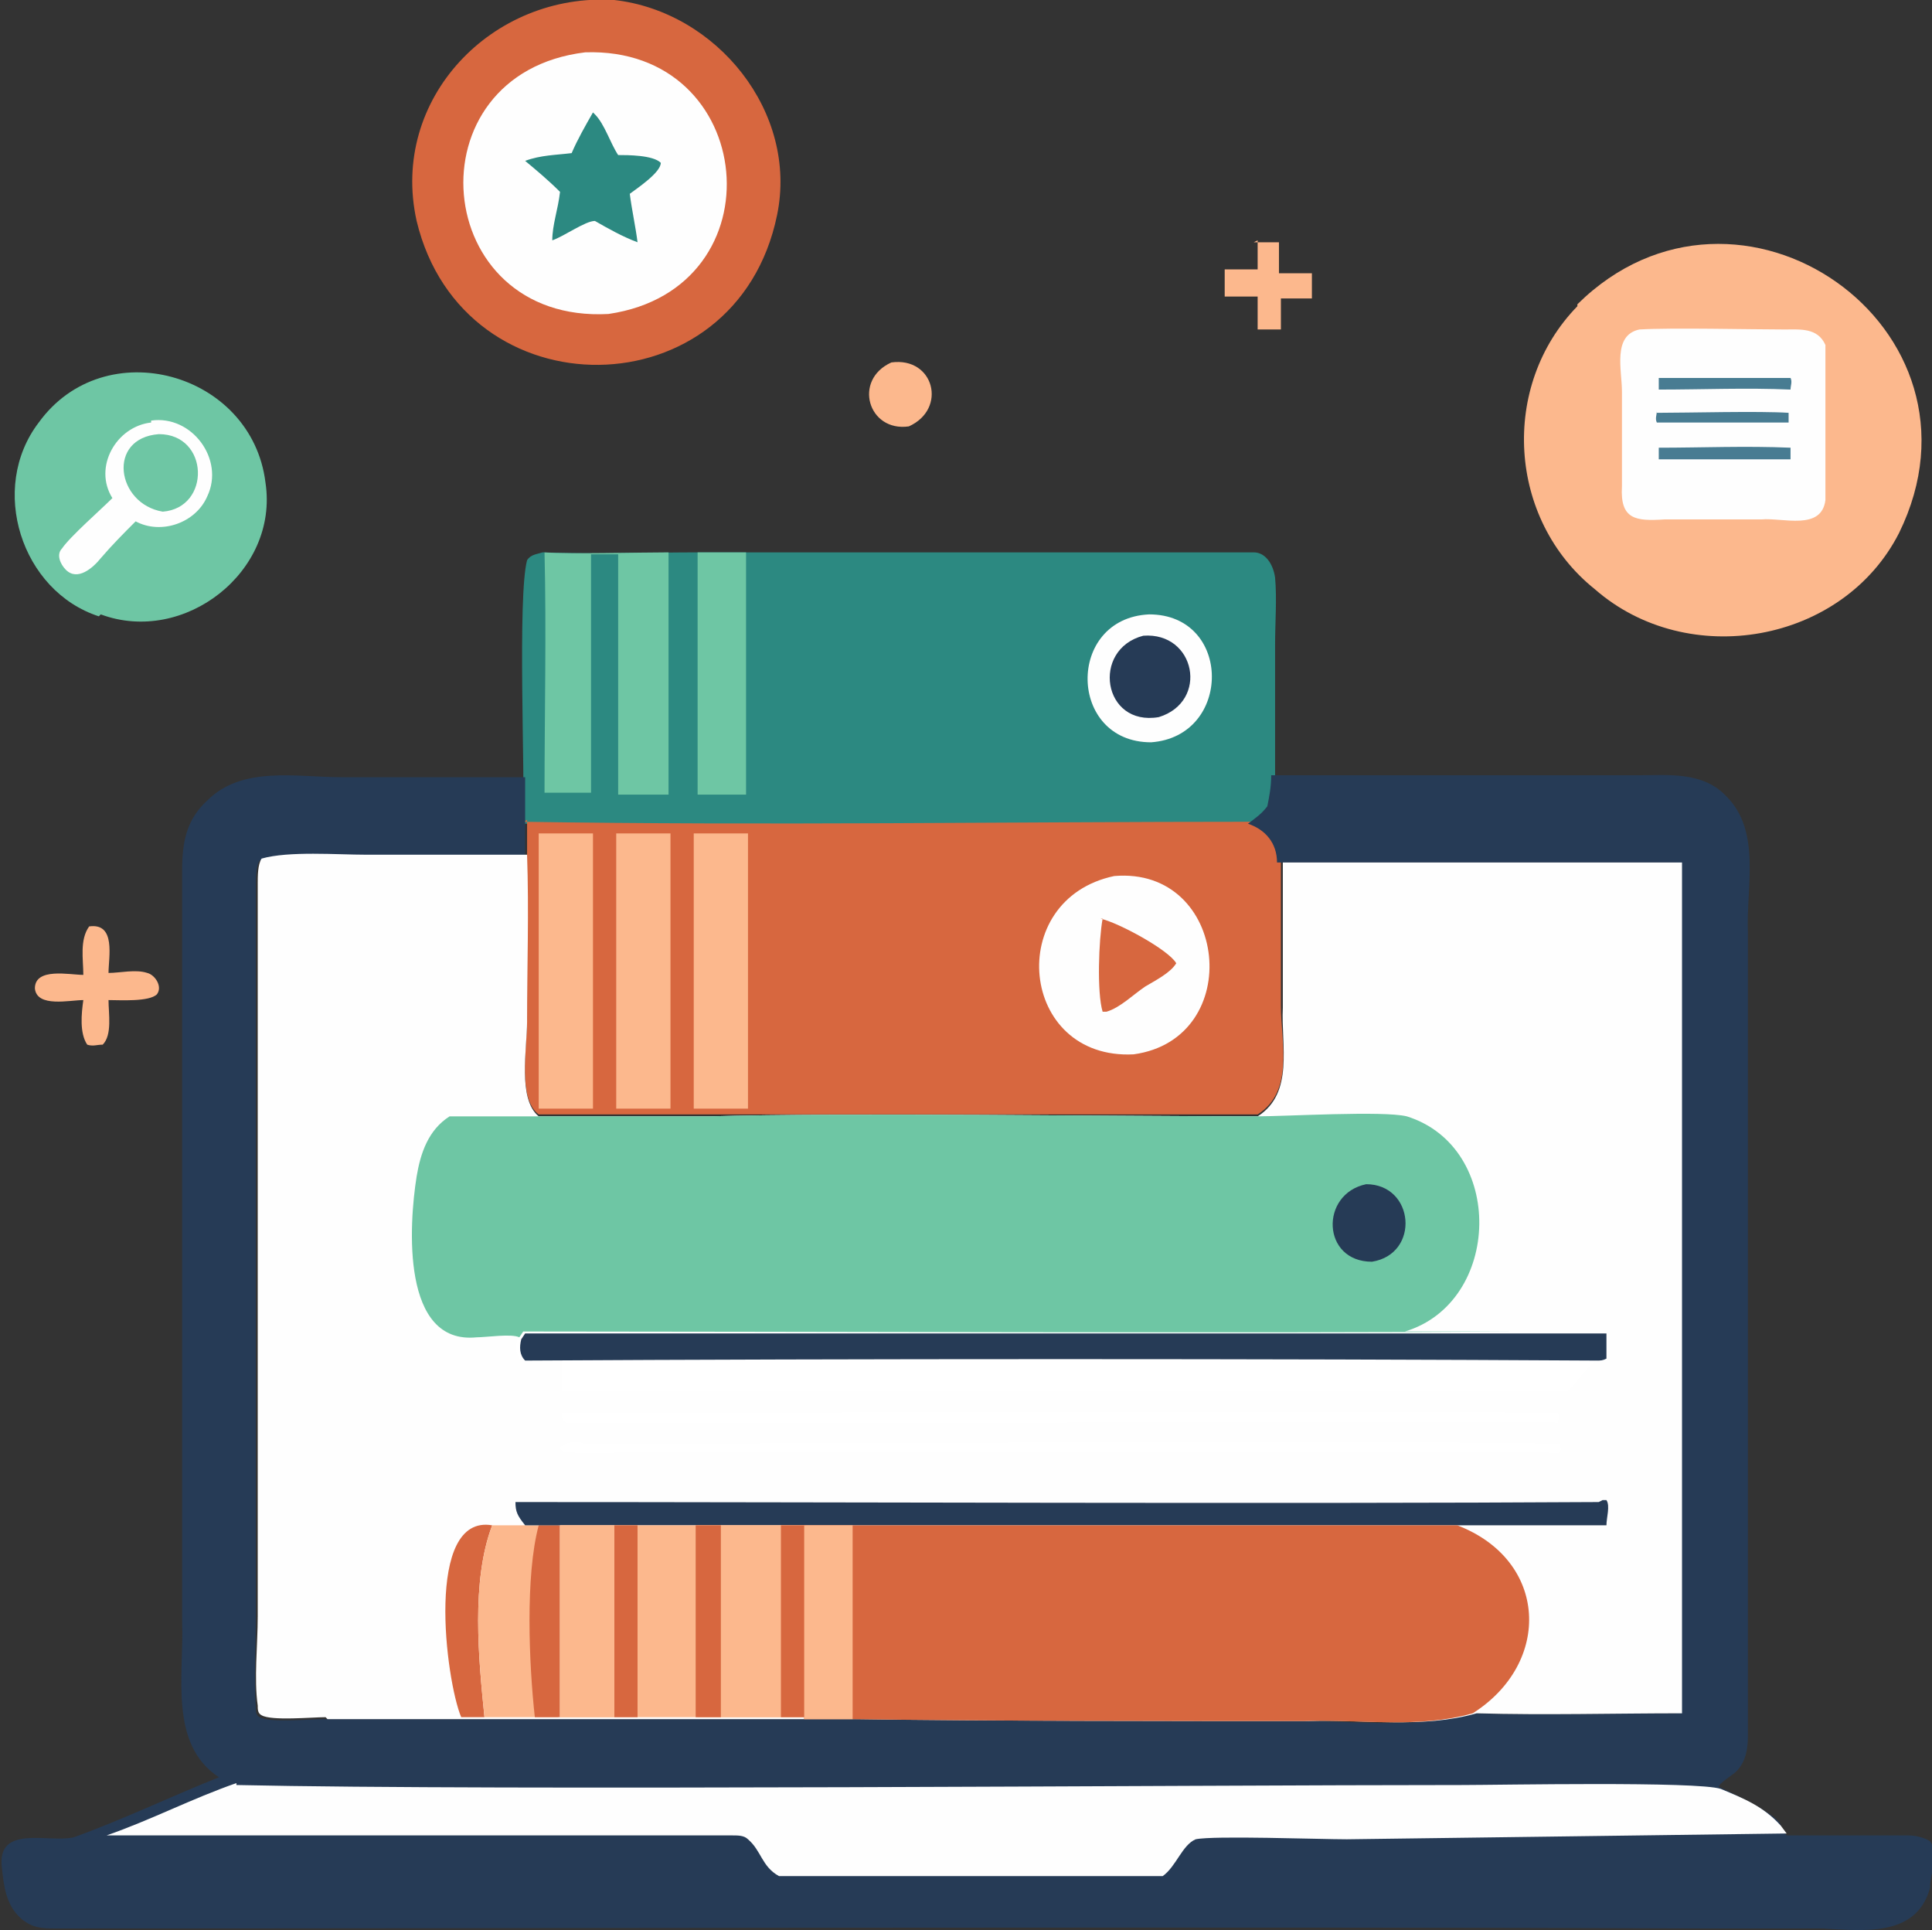
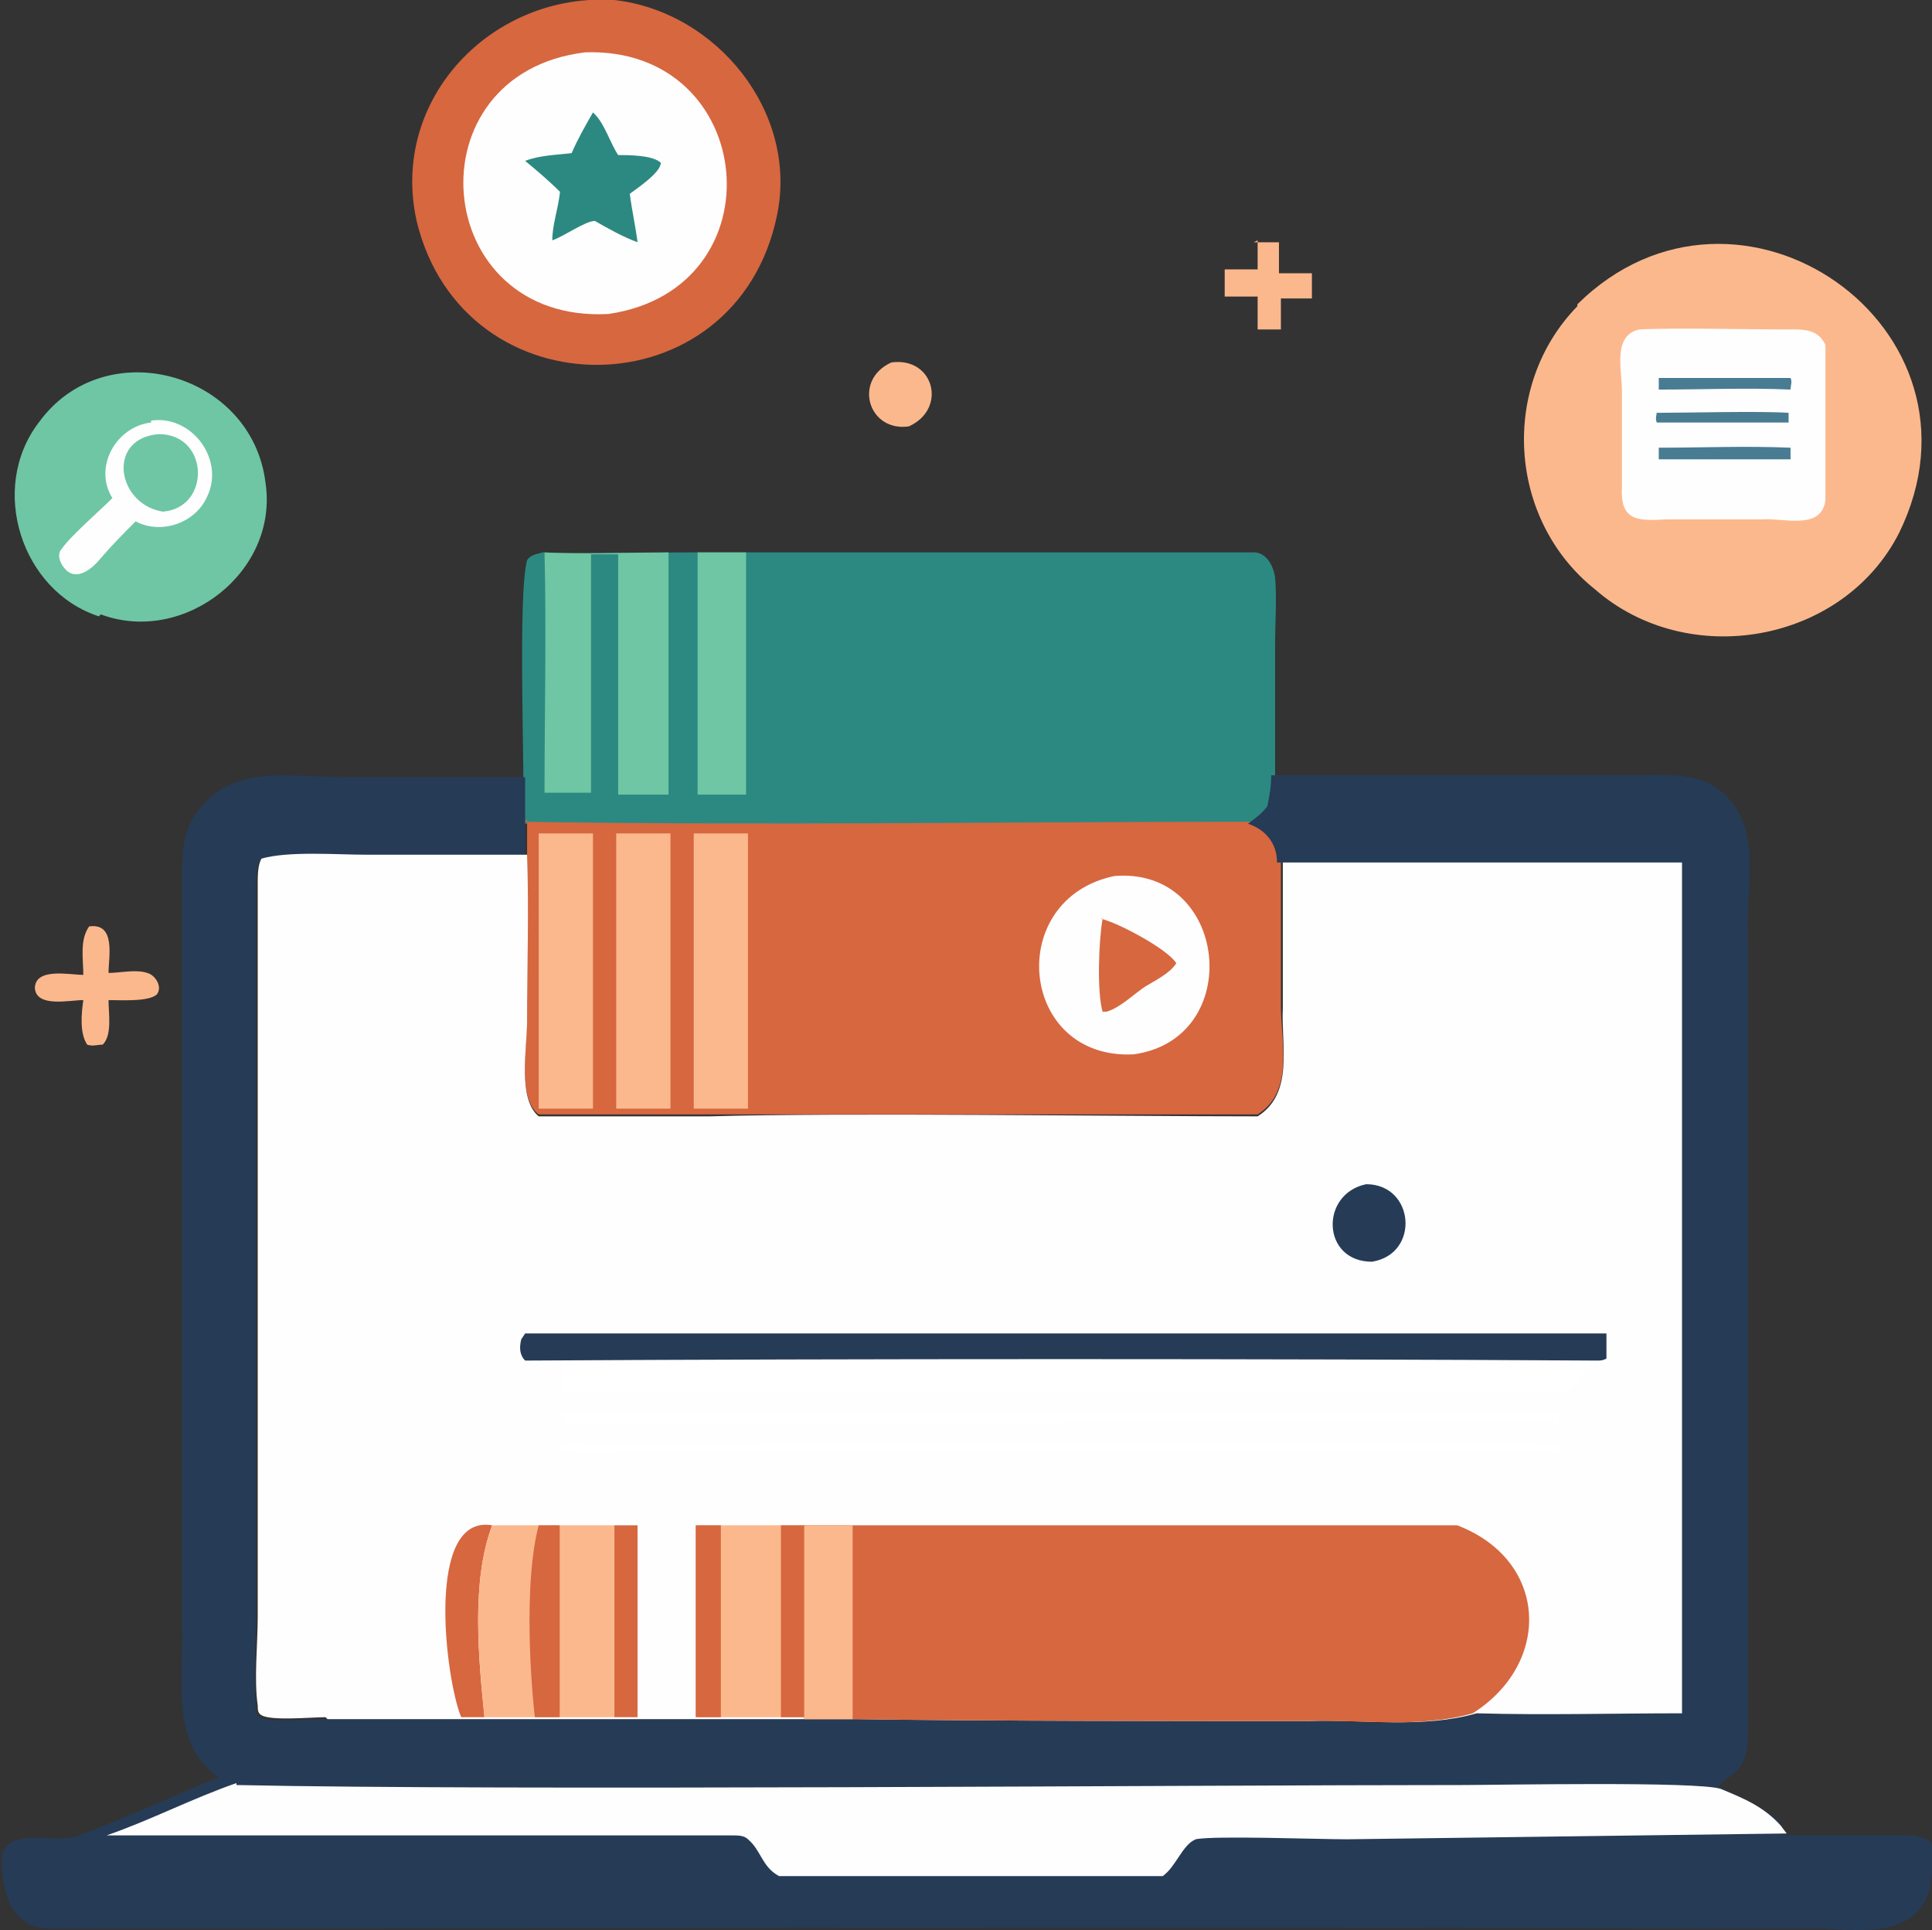
<svg xmlns="http://www.w3.org/2000/svg" id="a" data-name="Layer 1" viewBox="0 0 99.7 99.6">
  <rect x="0" y="0" width="99.7" height="99.6" fill="#333333" stroke="none" />
  <defs>
    <style>
      .b {
        fill: #fefefe;
      }

      .b, .c, .d, .e, .f, .g, .h, .i {
        stroke-width: 0px;
      }

      .c {
        fill: #6ec6a4;
      }

      .d {
        fill: #487c92;
      }

      .e {
        fill: #fcb88d;
      }

      .f {
        fill: #fff;
      }

      .g {
        fill: #2c8981;
      }

      .h {
        fill: #d7673f;
      }

      .i {
        fill: #263b56;
      }
    </style>
  </defs>
  <path class="e" d="M46,18.7c2.2-.3,2.9,2.4.9,3.3-2.1.3-2.9-2.4-.9-3.3Z" />
  <path class="e" d="M64.7,12.5h1.3s0,1.6,0,1.6h1.7s0,1.3,0,1.3h-1.6c0,.5,0,1.1,0,1.6h-1.2s0-1.7,0-1.7c-.6,0-1.2,0-1.7,0v-1.4s1.7,0,1.7,0v-1.5Z" />
  <path class="e" d="M4.6,47.8c1.4-.2,1,1.6,1,2.4.6,0,1.4-.2,2,0,.4.1.8.7.5,1.1-.4.4-1.9.3-2.5.3,0,.7.2,1.8-.3,2.3-.3,0-.5.1-.8,0-.4-.6-.3-1.6-.2-2.3-.7,0-2.4.4-2.5-.6,0-1.1,1.8-.7,2.5-.7,0-.8-.2-1.8.3-2.5Z" />
  <path class="h" d="M31.7,0c5.3.6,9.5,5.8,8.4,11.1-2.1,10.2-16.2,10.3-18.6.3C20.1,5.1,25.4-.4,31.7,0Z" />
  <path class="b" d="M30.2,2.7c8.9-.3,10.1,12.2,1.2,13.5-9.2.5-10.3-12.4-1.2-13.5Z" />
  <path class="g" d="M30.7,5.9c.5.5.8,1.5,1.2,2.1.5,0,1.8,0,2.2.4,0,.5-1.2,1.3-1.6,1.6.1.8.3,1.7.4,2.5-.8-.3-1.5-.7-2.2-1.1-.5,0-1.6.8-2.2,1,0-.8.3-1.6.4-2.5-.6-.6-1.2-1.1-1.8-1.6.8-.3,1.6-.3,2.4-.4.3-.7.7-1.4,1.1-2.1Z" />
  <path class="c" d="M5.1,31.8c-4-1.3-5.7-6.6-3.1-10,3.4-4.7,11-2.6,11.7,3.1.7,4.6-4.2,8.4-8.5,6.8Z" />
  <path class="b" d="M7.8,21.7c2.1-.3,3.8,2,2.9,3.9-.6,1.4-2.4,2-3.7,1.3-.6.6-1.2,1.2-1.8,1.9-.4.5-1.2,1.2-1.8.6-.3-.3-.5-.8-.2-1.1.4-.6,2-2,2.6-2.6-1-1.6.2-3.7,2-3.9Z" />
  <path class="c" d="M8.2,22.4c2.6,0,2.7,3.8.2,4-2.4-.4-2.9-3.8-.2-4Z" />
  <path class="e" d="M81.4,15.7c8.3-8.2,21.8,1.2,16.6,11.8-2.9,5.7-10.9,7.1-15.7,2.9-4.5-3.6-4.9-10.5-.9-14.6Z" />
  <path class="b" d="M92.1,17c.8,0,1.7-.1,2.1.8,0,2.7,0,5.4,0,8-.2,1.6-2.2.9-3.3,1-1.7,0-3.3,0-5,0-1.5.1-2.3,0-2.2-1.7,0-1.6,0-3.2,0-4.9,0-1.1-.5-2.9.9-3.2,1.7-.1,5.7,0,7.5,0Z" />
  <path class="d" d="M85.6,19.5c1.7,0,5.1,0,6.8,0,.1.2,0,.4,0,.6-2.3-.1-4.5,0-6.8,0,0-.2,0-.3,0-.5Z" />
  <path class="d" d="M85.5,21.3c1.6,0,5.3-.1,6.8,0,0,.2,0,.3,0,.5-2.3,0-4.6,0-6.8,0-.1-.2,0-.4,0-.6Z" />
  <path class="d" d="M85.6,23.1c2.2,0,4.5-.1,6.8,0,0,.2,0,.4,0,.6-2.2,0-4.5,0-6.8,0,0-.2,0-.4,0-.6Z" />
  <path class="g" d="M36,28.5c7.1,0,21.7,0,28.7,0,.6,0,1,.6,1.1,1.3.1,1.1,0,2.3,0,3.5v6.7c0,.5-.1,1-.2,1.6-.3.3-.6.6-1,.9-12.5,0-25.1.1-37.6,0,.1-2.5-.3-11.7.2-13.6.2-.3.5-.3.8-.4,2.3.1,5.7,0,8,0Z" />
  <path class="c" d="M36,28.5h2.5s0,12.5,0,12.5c-.8,0-1.7,0-2.5,0,0-4.2,0-8.3,0-12.5Z" />
-   <path class="b" d="M59.3,31.7c4.3,0,4.3,6.3.1,6.6-4.3,0-4.4-6.4-.1-6.6Z" />
-   <path class="i" d="M59,32.8c2.7-.2,3.4,3.4.8,4.2-2.9.5-3.5-3.5-.8-4.2Z" />
  <path class="c" d="M28,28.5c1.6.1,4.8,0,6.5,0,0,4.2,0,8.3,0,12.5-.9,0-1.8,0-2.6,0,0-4.1,0-8.3,0-12.4h-1.4c0,4.1,0,8.2,0,12.3h-2.4c0-4.1.1-8.3,0-12.4Z" />
  <path class="h" d="M27,42.4c12.5.2,25.1,0,37.6,0,.8.4,1.4,1.1,1.5,2v7.5c0,1.9.7,4.4-1.2,5.6-7.3,0-21.2,0-28.3,0-1.1,0-2.3,0-3.4,0-.9,0-3.2,0-4.2,0h-1.2s0,0,0,0c-1.1-.8-.6-3.5-.6-4.9,0-2.9,0-5.8,0-8.6,0-.6,0-1.1,0-1.7Z" />
  <path class="e" d="M35.9,43c.9,0,1.8,0,2.7,0,0,4.7,0,9.4,0,14.2-.9,0-1.9,0-2.8,0v-14.2Z" />
  <path class="e" d="M31.9,43c.9,0,1.8,0,2.7,0v14.2c-.9,0-1.8,0-2.8,0v-14.2Z" />
  <path class="e" d="M27.8,43c.9,0,1.9,0,2.8,0v14.2c-.9,0-1.8,0-2.8,0,0-3.5,0-10.5,0-14.2Z" />
  <path class="b" d="M57.5,45.2c5.9-.5,6.8,8.4,1,9.2-5.9.3-6.7-8-1-9.2Z" />
  <path class="h" d="M56.8,47.4c.9.2,3.5,1.6,3.9,2.3-.3.5-1.1.9-1.6,1.2-.6.4-1.3,1.1-2,1.3-.2,0,0,0-.2,0-.3-1-.2-3.7,0-4.8Z" />
  <path class="i" d="M65.8,40h14.9s3.9,0,3.9,0c1.5,0,3.3-.2,4.5,1.1,1.8,1.8,1,4.7,1.1,7,0,0,0,9.9,0,9.9,0,0,0,31.6,0,31.6,0,.6-.1,1.3-.6,1.8-.2.2-.9.6-.9.8,0,0,3.4,1.5,3.2,2.1l.3.4c2.1,0,4.2,0,6.3,0,.3,0,.8.1,1.1.3.5.7,0,1.6,0,2.4-.7,2.6-3.5,2.2-5.6,2.1,0,0-6,0-6,0-23.8-.1-61.3,0-85.1,0-.7,0-1.2,0-1.8-.5-.8-.7-.9-1.7-1-2.6-.3-2.3,2.4-1.3,3.7-1.6,2.5-.9,5-2.1,7.5-3.1-2.6-1.7-1.8-5.3-1.9-8,0,0,0-9.2,0-9.2v-29.6c0-1.4.2-2.6,1.3-3.6,1.8-1.8,4.6-1.2,6.9-1.2,0,0,9.5,0,9.5,0,0,.8,0,1.6,0,2.4,0,.6,0,1.1,0,1.7h-8.3c-1.5,0-4-.2-5.4.2-.2.3-.2.9-.2,1.3,0,3.3,0,6.6,0,10,0,6,0,22,0,27.8,0,1.5-.1,3.1,0,4.6,0,.2,0,.4.2.5.5.3,2.6.1,3.3.1,4,0,8.1,0,12.1,0,4.9,0,10.2,0,15.1,0,6.6.1,16.7,0,23.3.1,2.9,0,5.9.4,8.7-.4,3.5.1,7.1,0,10.6,0v-43.9c-6.9,0-13.7,0-20.6,0,0-1-.6-1.7-1.5-2,.4-.3.7-.5,1-.9.1-.5.2-1,.2-1.6Z" />
  <path class="b" d="M12.2,92.1c13.7.3,49.1,0,63.3,0,1.8,0,12.1-.2,13.3.2,1.2.5,2.2.9,3.1,1.9l.3.4c-7.5.1-15.2.2-22.7.3-1.4,0-6.9-.2-7.8,0-.7.3-1,1.4-1.7,1.9-4.5,0-15.1,0-19.8,0-.9-.5-.9-1.3-1.6-1.9-.2-.2-.5-.2-.8-.2-1.2,0-2.5,0-3.8,0-5,0-23.3,0-28.5,0,2.3-.8,4.4-1.9,6.7-2.7Z" />
  <path class="b" d="M16.8,88.6c-.7,0-2.8.2-3.3-.1-.2-.1-.2-.3-.2-.5-.2-1.4,0-3.1,0-4.6v-8.8s0-19,0-19c0-3.3,0-6.6,0-10,0-.4,0-1,.2-1.3,1.4-.4,3.9-.2,5.4-.2h8.3c.1,2.9,0,5.8,0,8.6,0,1.4-.5,4,.6,4.9h0c0,0,1.2,0,1.2,0,1,0,3.2,0,4.2,0,1.1,0,2.3,0,3.4,0,7-.2,21.1,0,28.3,0,1.9-1.2,1.2-3.7,1.3-5.6,0,0,0-7.5,0-7.5,6.8,0,13.7,0,20.6,0v43.9c-3.5,0-7.1.1-10.6,0-2.8.8-5.8.3-8.7.4-6.7,0-16.7,0-23.3-.1-9,0-18.2,0-27.3,0Z" />
  <path class="h" d="M23.8,88.6c-.8-1.9-1.9-10.5,1.6-9.9-1.1,2.9-.7,6.9-.4,9.9-2.8,0-5.6,0-8.3,0,2.3,0,4.7,0,7.1,0Z" />
  <path class="f" d="M29,72.9c11.1,0,40.8-.1,51.4,0,.1.2,0,.3,0,.5-15.9-.1-35.3.1-51.2,0-.2-.1-.2-.3-.2-.5Z" />
  <path class="f" d="M30.1,74.5c8.7,0,42.4-.2,50.4,0,0,.2.1.2,0,.4-.2.2-.6,0-.9,0h-37.1s-9.4,0-9.4,0c-1,0-2.8.2-3.8,0-.2,0-.3,0-.4-.2h0c.3-.3.7-.3,1-.3Z" />
  <path class="e" d="M27.2,78.7h.5s1.1,0,1.1,0v9.9c-.8,0-2.9,0-3.8,0-.3-3-.7-7,.4-9.9.6,0,1.2,0,1.8,0Z" />
  <path class="h" d="M27.8,78.7h1.1s0,9.9,0,9.9h-1.3c-.3-2.7-.5-7.3.2-9.9Z" />
-   <path class="i" d="M82.7,77.4h.2c.2.3,0,.9,0,1.3-2.6,0-5.2,0-7.8,0-14.4,0-33,0-47.5,0h-.5c-.4-.5-.5-.7-.5-1.2,16.1,0,39.9.1,55.9,0Z" />
-   <path class="e" d="M40.3,78.7h1.3s0,9.9,0,9.9c-4.1,0-8.6,0-12.7,0v-9.9c3.6,0,7.8,0,11.4,0Z" />
  <path class="h" d="M31.7,78.7h1.2s0,9.9,0,9.9h-1.2s0-9.9,0-9.9Z" />
  <path class="e" d="M28.9,78.7h2.8s0,9.9,0,9.9h-2.8s0-9.9,0-9.9Z" />
  <path class="e" d="M40.3,78.7h1.3s0,9.9,0,9.9c-1.5,0-4.1,0-5.6,0,0-3.3,0-6.6,0-9.9.8,0,3.5,0,4.3,0Z" />
  <path class="h" d="M36,78.7h1.2s0,9.9,0,9.9h-1.3c0-3.3,0-6.6,0-9.9Z" />
  <path class="h" d="M40.3,78.7h1.3s0,9.9,0,9.9h-1.3c0-3.3,0-6.6,0-9.9Z" />
  <path class="f" d="M78.1,68.8h4.8c0,.4,0,.9,0,1.3-.2.1-.3.1-.5.1-.6.4-1,1.1-1.5,1.6H29s0-1.6,0-1.6c-.7,0-1.4,0-2.1,0-.3-.3-.3-.7-.2-1.1l.2-.3c13.1,0,38.3,0,51.1,0Z" />
  <path class="i" d="M78.1,68.8h4.8c0,.4,0,.9,0,1.3-.2.1-.3.1-.5.1-16.7-.1-38.7-.1-55.3,0-.3-.3-.3-.7-.2-1.1l.2-.3c13.1,0,38.3,0,51.1,0Z" />
  <path class="h" d="M41.5,78.7c8.6,0,25.3,0,33.7,0,4.7,1.8,4.9,7.1.8,9.7-2.8.8-5.8.3-8.7.4-6.7,0-16.7,0-23.3-.1-.8,0-1.7,0-2.5,0v-9.9Z" />
  <path class="e" d="M41.5,78.7h2.5c0,3.3,0,6.6,0,10-.8,0-1.7,0-2.5,0v-9.9Z" />
-   <path class="c" d="M64.8,57.6c1.6,0,6.6-.3,7.8,0,5.1,1.6,4.9,9.6-.1,11.1,1.8,0,3.7,0,5.6,0-12.8.1-38.2,0-51.1,0l-.2.3h0c-.4-.2-1.7,0-2.2,0-3.9.4-3.5-5.8-3.1-8.3.2-1.2.6-2.4,1.7-3.1,1.1,0,3.5,0,4.6,0h0c0,0,1.2,0,1.2,0,1,0,3.2,0,4.2,0,1.1,0,2.3,0,3.4,0,7-.2,21.1,0,28.3,0Z" />
  <path class="i" d="M70.5,61.1c2.5,0,2.8,3.6.3,4-2.6,0-2.7-3.5-.3-4Z" />
</svg>